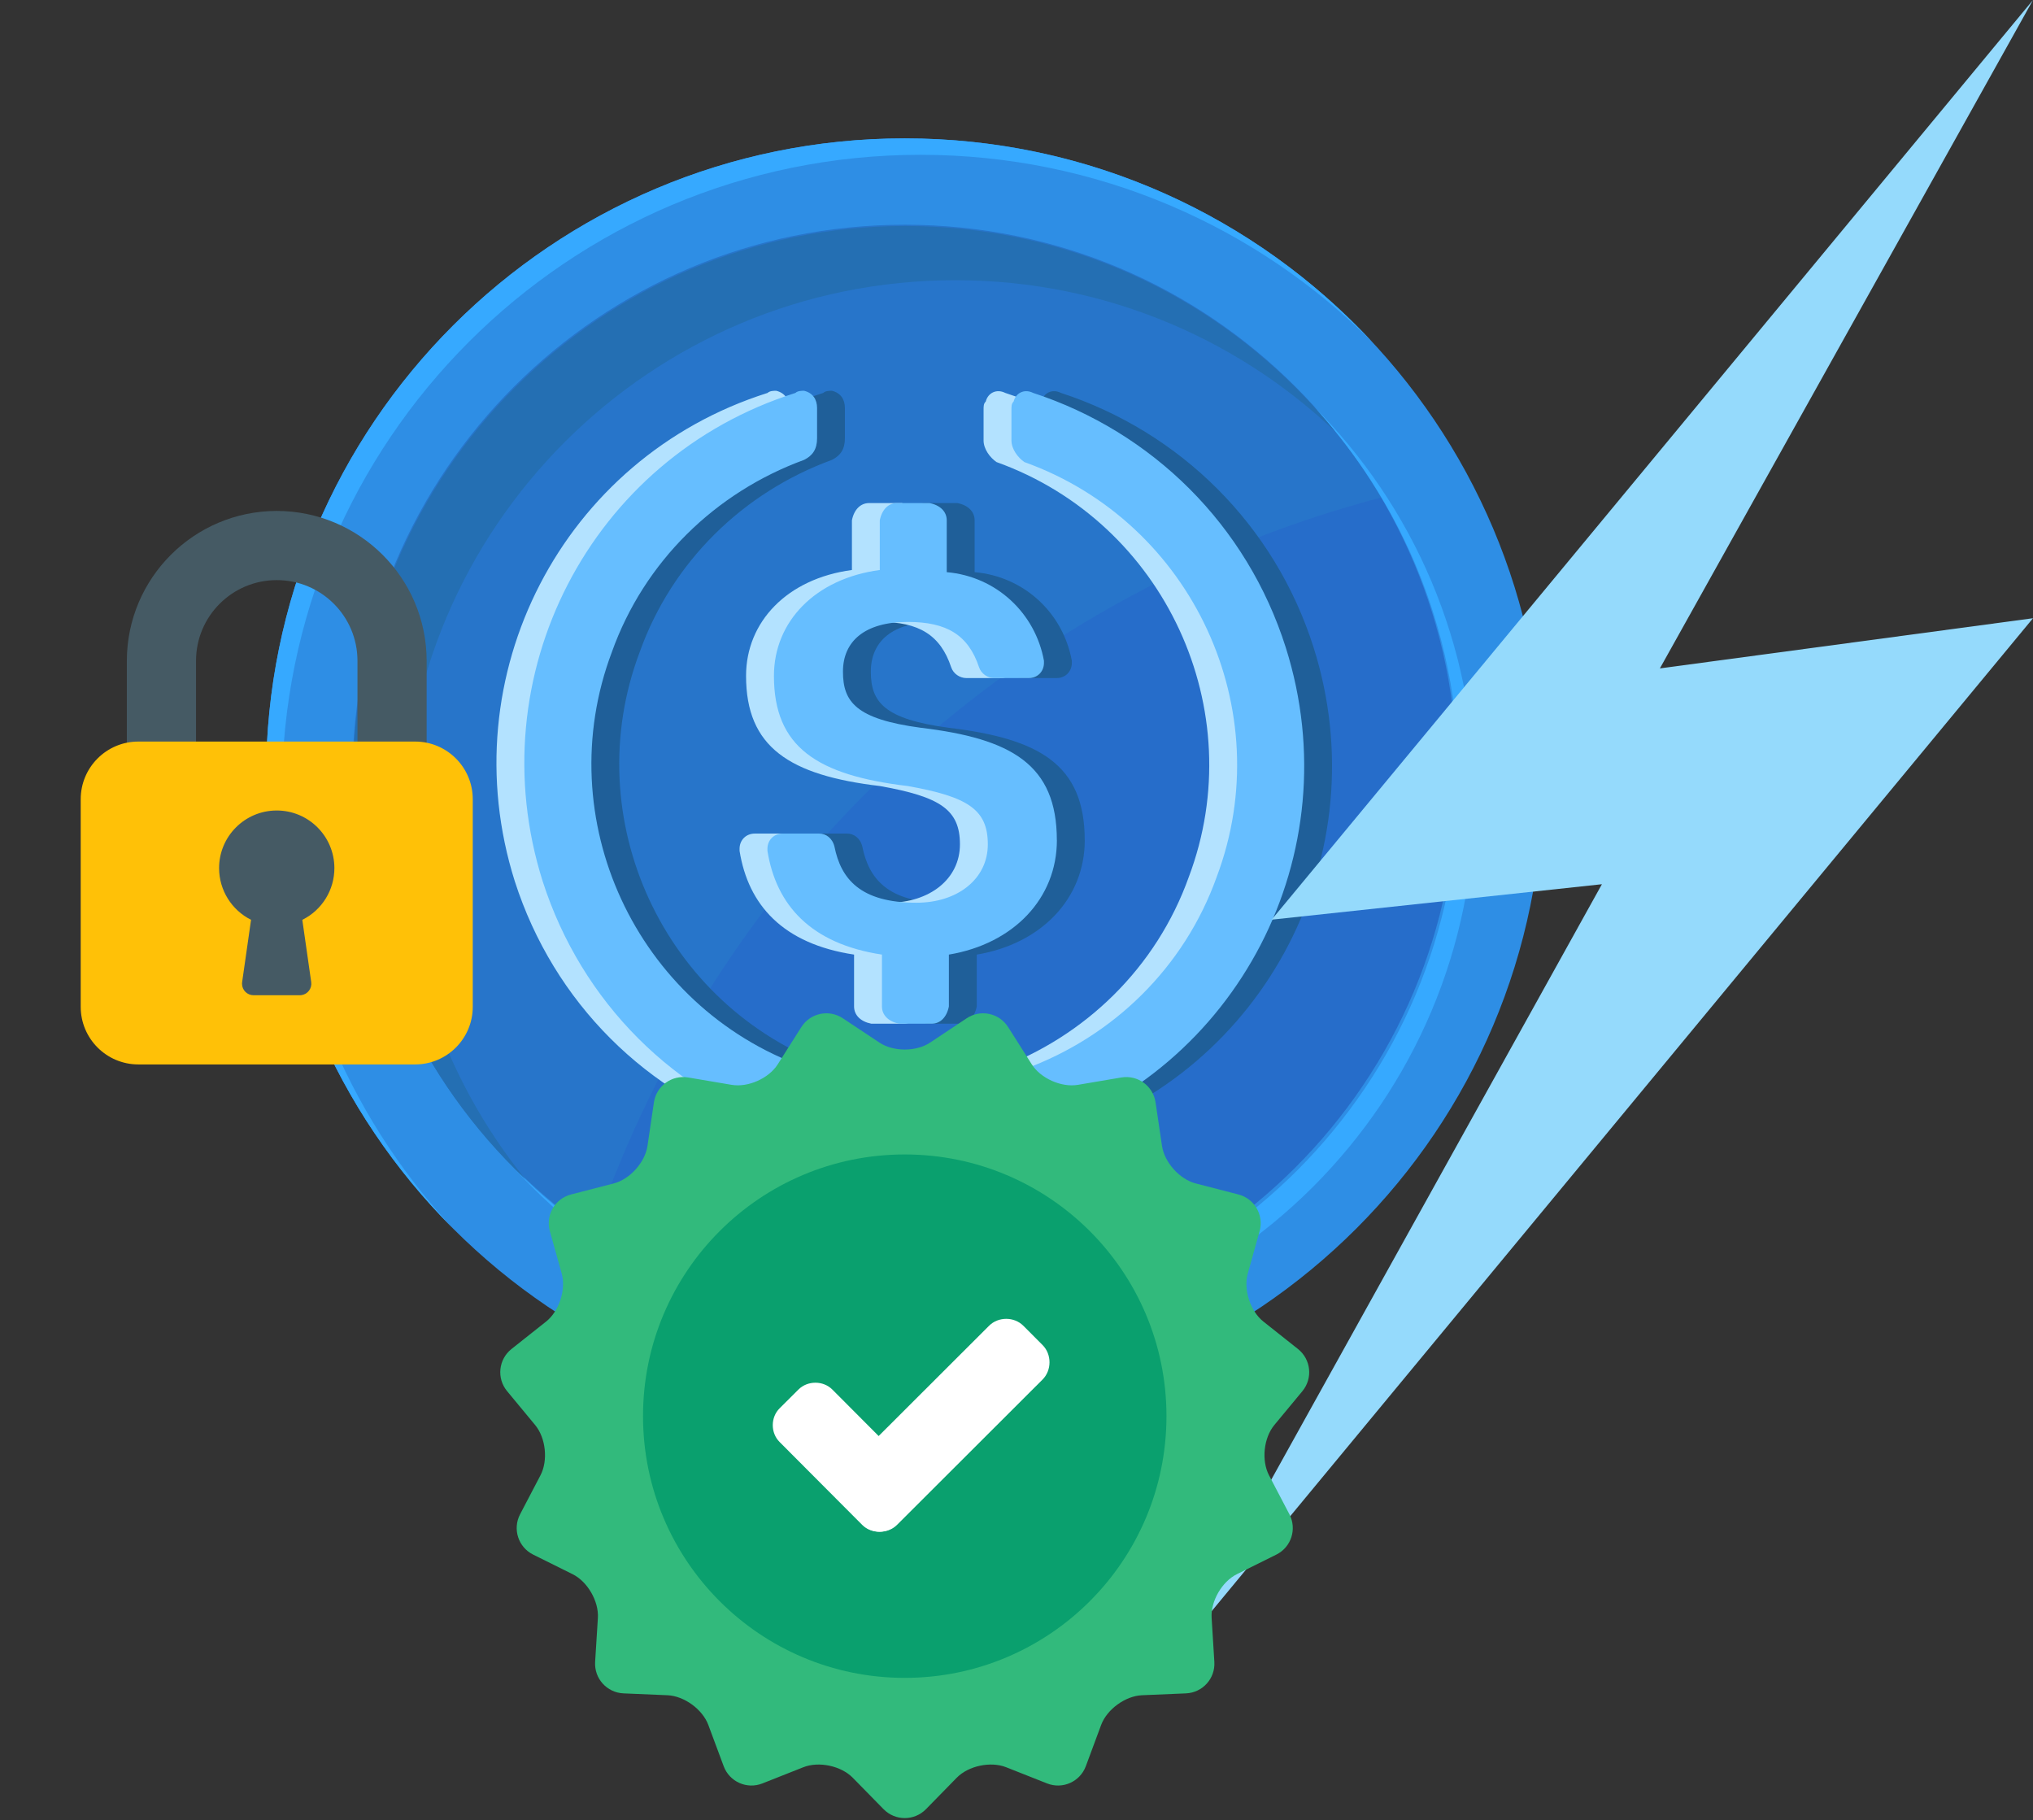
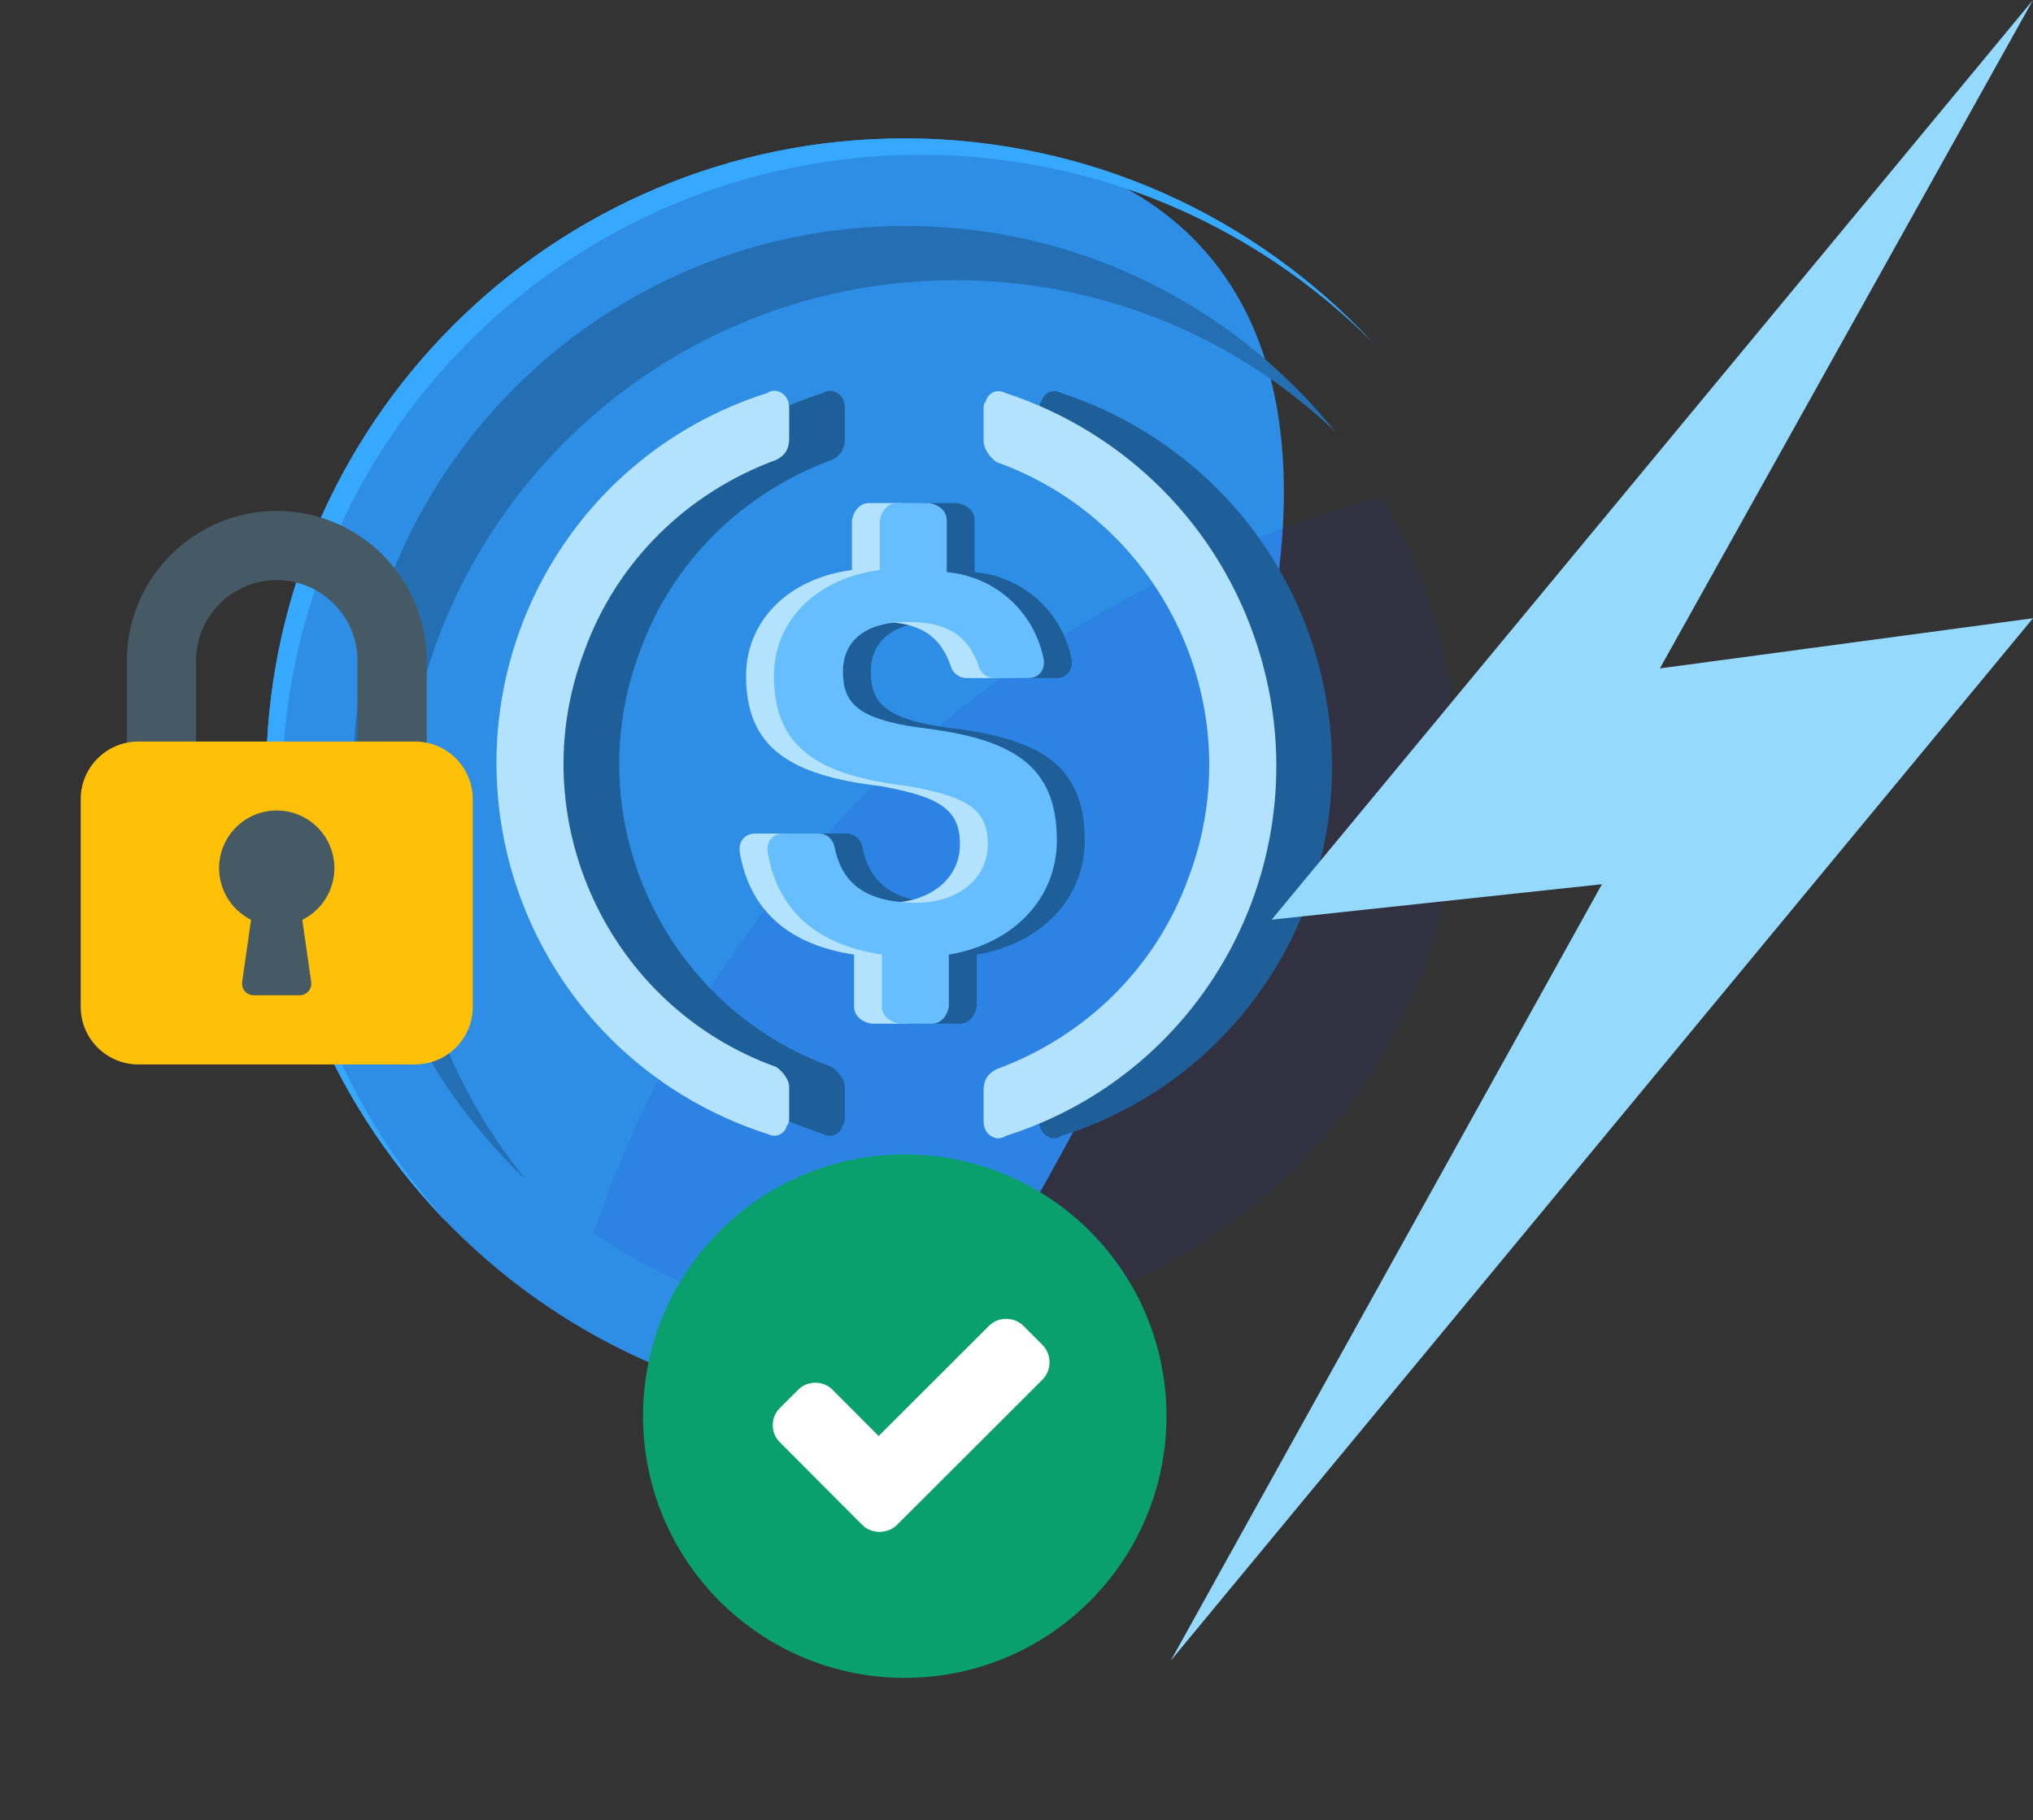
<svg xmlns="http://www.w3.org/2000/svg" width="191" height="171" viewBox="0 0 191 171" fill="none">
  <rect x="0" y="0" width="191" height="171" fill="#333333" stroke="none" />
  <g clip-path="url(#clip0_12816_38435)">
-     <path d="M84.997 13C51.862 13 24.998 39.864 24.998 72.999C24.998 106.133 51.862 132.997 84.997 132.997C118.131 132.997 144.995 106.133 144.995 72.999C144.995 39.864 118.134 13 84.997 13Z" fill="#2E8EE5" />
-     <path d="M84.996 21.112C88.523 21.112 92.044 21.468 95.463 22.167C98.791 22.847 102.063 23.864 105.192 25.186C108.266 26.486 111.23 28.095 114.003 29.968C116.752 31.825 119.337 33.957 121.689 36.309C124.038 38.658 126.173 41.245 128.03 43.995C129.903 46.768 131.512 49.732 132.812 52.806C134.136 55.934 135.151 59.207 135.831 62.535C136.53 65.954 136.885 69.475 136.885 73.001C136.885 76.528 136.53 80.049 135.831 83.468C135.151 86.796 134.133 90.068 132.812 93.197C131.512 96.271 129.903 99.235 128.03 102.008C126.173 104.757 124.041 107.342 121.689 109.694C119.34 112.043 116.752 114.178 114.003 116.035C111.23 117.908 108.266 119.517 105.192 120.817C102.063 122.141 98.791 123.156 95.463 123.836C92.044 124.535 88.523 124.89 84.996 124.89C81.47 124.89 77.949 124.535 74.53 123.836C71.202 123.156 67.929 122.138 64.801 120.817C61.727 119.517 58.763 117.908 55.99 116.035C53.24 114.178 50.656 112.046 48.304 109.694C45.955 107.345 43.82 104.757 41.963 102.008C40.09 99.235 38.481 96.271 37.181 93.197C35.857 90.068 34.842 86.796 34.162 83.468C33.463 80.049 33.107 76.528 33.107 73.001C33.107 69.475 33.463 65.954 34.162 62.535C34.842 59.207 35.859 55.934 37.181 52.806C38.481 49.732 40.09 46.768 41.963 43.995C43.82 41.245 45.952 38.661 48.304 36.309C50.653 33.96 53.24 31.825 55.99 29.968C58.763 28.095 61.727 26.486 64.801 25.186C67.929 23.862 71.202 22.847 74.53 22.167C77.949 21.468 81.47 21.112 84.996 21.112Z" fill="#2775CA" />
-     <path d="M132.996 53.067C134.319 56.196 135.334 59.468 136.015 62.796C136.713 66.215 137.069 69.736 137.069 73.263C137.069 76.789 136.713 80.31 136.015 83.729C135.334 87.057 134.317 90.329 132.996 93.458C131.696 96.532 130.087 99.496 128.214 102.269C126.356 105.018 124.224 107.603 121.872 109.955C119.523 112.304 116.936 114.439 114.186 116.296C111.413 118.169 108.45 119.778 105.376 121.078C102.247 122.402 98.974 123.417 95.647 124.097C92.228 124.796 88.706 125.151 85.18 125.151C81.653 125.151 78.132 124.796 74.713 124.097C71.386 123.417 68.113 122.399 64.984 121.078C61.91 119.778 58.946 118.169 56.173 116.296C53.44 114.449 50.868 112.33 48.529 109.994C49 110.504 49.481 111.007 49.973 111.498C52.322 113.848 54.91 115.982 57.659 117.84C60.432 119.713 63.396 121.322 66.47 122.622C69.599 123.945 72.871 124.96 76.199 125.641C79.618 126.339 83.139 126.695 86.666 126.695C90.192 126.695 93.713 126.339 97.132 125.641C100.46 124.96 103.733 123.943 106.862 122.622C109.935 121.322 112.899 119.713 115.672 117.84C118.422 115.982 121.006 113.85 123.358 111.498C125.707 109.149 127.842 106.562 129.7 103.812C131.573 101.039 133.181 98.076 134.482 95.002C135.805 91.873 136.82 88.6 137.501 85.273C138.199 81.853 138.555 78.332 138.555 74.806C138.555 71.279 138.199 67.758 137.501 64.339C136.82 61.012 135.803 57.739 134.482 54.61C133.181 51.536 131.573 48.572 129.7 45.799C127.842 43.05 125.71 40.465 123.358 38.114C123.345 38.1 123.332 38.087 123.319 38.074C125.106 40.008 126.746 42.079 128.216 44.256C130.089 47.029 131.698 49.993 132.998 53.067H132.996Z" fill="#36A9FF" />
+     <path d="M84.997 13C51.862 13 24.998 39.864 24.998 72.999C24.998 106.133 51.862 132.997 84.997 132.997C144.995 39.864 118.134 13 84.997 13Z" fill="#2E8EE5" />
    <path d="M86.48 14.543C103.092 14.543 118.129 21.295 128.993 32.204C118.037 20.393 102.38 13 84.997 13C51.862 13 24.998 39.864 24.998 72.999C24.998 89.522 31.677 104.485 42.484 115.337C32.553 104.634 26.481 90.296 26.481 74.542C26.481 41.405 53.343 14.543 86.48 14.543Z" fill="#36A9FF" />
    <path d="M41.941 98.409C40.618 95.28 39.603 92.007 38.923 88.68C38.224 85.26 37.868 81.739 37.868 78.213C37.868 74.686 38.224 71.165 38.923 67.746C39.603 64.418 40.62 61.146 41.941 58.017C43.242 54.943 44.85 51.979 46.724 49.206C48.581 46.457 50.713 43.872 53.065 41.52C55.414 39.171 58.001 37.036 60.751 35.179C63.524 33.306 66.488 31.697 69.562 30.397C72.69 29.073 75.963 28.058 79.291 27.378C82.71 26.68 86.231 26.324 89.757 26.324C93.284 26.324 96.805 26.68 100.224 27.378C103.552 28.058 106.824 29.076 109.953 30.397C113.027 31.697 115.991 33.306 118.764 35.179C121.126 36.775 123.371 38.577 125.445 40.545C124.284 39.108 123.049 37.732 121.744 36.427C119.394 34.078 116.807 31.943 114.058 30.086C111.285 28.213 108.321 26.604 105.247 25.304C102.118 23.98 98.845 22.965 95.518 22.285C92.099 21.586 88.578 21.23 85.051 21.23C81.525 21.23 78.004 21.586 74.584 22.285C71.257 22.965 67.984 23.983 64.855 25.304C61.782 26.604 58.818 28.213 56.044 30.086C53.295 31.943 50.711 34.075 48.359 36.427C46.009 38.776 43.875 41.364 42.017 44.113C40.144 46.886 38.535 49.85 37.235 52.924C35.912 56.053 34.897 59.325 34.216 62.653C33.518 66.072 33.162 69.593 33.162 73.12C33.162 76.646 33.518 80.167 34.216 83.586C34.897 86.914 35.914 90.186 37.235 93.315C38.535 96.389 40.144 99.353 42.017 102.126C43.875 104.875 46.007 107.46 48.359 109.812C48.688 110.142 49.023 110.466 49.363 110.788C48.432 109.634 47.55 108.444 46.724 107.219C44.85 104.446 43.242 101.482 41.941 98.409Z" fill="#246FB3" />
    <g opacity="0.1">
      <path d="M64.801 120.812C67.93 122.136 71.203 123.151 74.531 123.831C77.95 124.53 81.471 124.885 84.997 124.885C88.524 124.885 92.045 124.53 95.464 123.831C98.791 123.151 102.064 122.133 105.193 120.812C108.267 119.512 111.231 117.903 114.004 116.03C116.753 114.173 119.338 112.041 121.69 109.689C124.039 107.34 126.174 104.752 128.031 102.003C129.904 99.23 131.513 96.266 132.813 93.192C134.137 90.063 135.152 86.791 135.832 83.463C136.53 80.044 136.886 76.523 136.886 72.996C136.886 69.47 136.53 65.949 135.832 62.53C135.152 59.202 134.134 55.929 132.813 52.801C131.934 50.724 130.914 48.693 129.765 46.739C120.484 49.175 102.608 55.197 85.499 70.582C66.709 87.481 58.853 106.675 55.758 115.86C55.813 115.899 55.897 115.957 55.998 116.025C58.772 117.898 61.735 119.507 64.809 120.807L64.801 120.812Z" fill="#2323CC" />
    </g>
    <path d="M101.909 78.927C101.909 71.824 97.648 69.389 89.122 68.371C83.032 67.558 81.815 65.936 81.815 63.095C81.815 60.254 83.848 58.428 87.906 58.428C91.56 58.428 93.59 59.647 94.603 62.689C94.807 63.299 95.416 63.702 96.026 63.702H99.275C100.088 63.702 100.698 63.092 100.698 62.278V62.074C99.884 57.606 96.23 54.158 91.565 53.753V48.882C91.565 48.068 90.956 47.459 89.943 47.26H86.898C86.085 47.26 85.475 47.869 85.276 48.882V53.549C79.186 54.362 75.33 58.42 75.33 63.495C75.33 70.192 79.388 72.834 87.913 73.847C93.598 74.859 95.424 76.078 95.424 79.327C95.424 82.576 92.583 84.808 88.727 84.808C83.45 84.808 81.624 82.576 81.015 79.531C80.811 78.718 80.201 78.312 79.592 78.312H76.144C75.33 78.312 74.721 78.922 74.721 79.735V79.939C75.534 85.014 78.778 88.669 85.478 89.681V94.552C85.478 95.366 86.087 95.975 87.1 96.174H90.145C90.958 96.174 91.568 95.565 91.767 94.552V89.681C97.852 88.664 101.914 84.4 101.914 78.922L101.909 78.927Z" fill="#1F5F99" />
    <path d="M78.16 100.239C62.328 94.554 54.207 76.896 60.096 61.268C63.141 52.742 69.838 46.249 78.16 43.204C78.973 42.798 79.379 42.191 79.379 41.174V38.333C79.379 37.519 78.973 36.91 78.16 36.711C77.956 36.711 77.55 36.711 77.346 36.915C58.066 43.005 47.508 63.504 53.598 82.79C57.252 94.154 65.98 102.883 77.346 106.538C78.16 106.944 78.968 106.538 79.172 105.724C79.376 105.52 79.376 105.319 79.376 104.911V102.07C79.376 101.455 78.767 100.647 78.157 100.239H78.16ZM99.671 36.91C98.858 36.504 98.049 36.91 97.845 37.723C97.641 37.927 97.641 38.129 97.641 38.537V41.378C97.641 42.191 98.251 43 98.86 43.411C114.693 49.095 122.813 66.753 116.924 82.382C113.879 90.907 107.182 97.4 98.86 100.445C98.047 100.851 97.641 101.458 97.641 102.475V105.316C97.641 106.13 98.047 106.739 98.86 106.938C99.064 106.938 99.47 106.938 99.674 106.734C118.954 100.644 129.512 80.145 123.422 60.859C119.768 49.294 110.839 40.564 99.674 36.912L99.671 36.91Z" fill="#1F5F99" />
    <path d="M96.671 78.927C96.671 71.824 92.409 69.389 83.884 68.371C77.794 67.558 76.577 65.936 76.577 63.095C76.577 60.254 78.61 58.428 82.667 58.428C86.322 58.428 88.352 59.647 89.364 62.689C89.568 63.299 90.178 63.702 90.787 63.702H94.037C94.85 63.702 95.46 63.092 95.46 62.278V62.074C94.646 57.606 90.991 54.158 86.327 53.753V48.882C86.327 48.068 85.718 47.459 84.705 47.26H81.66C80.847 47.26 80.237 47.869 80.038 48.882V53.549C73.948 54.362 70.092 58.42 70.092 63.495C70.092 70.192 74.149 72.834 82.675 73.847C88.36 74.859 90.186 76.078 90.186 79.327C90.186 82.576 87.345 84.808 83.489 84.808C78.212 84.808 76.386 82.576 75.777 79.531C75.573 78.718 74.963 78.312 74.353 78.312H70.906C70.092 78.312 69.482 78.922 69.482 79.735V79.939C70.296 85.014 73.54 88.669 80.24 89.681V94.552C80.24 95.366 80.849 95.975 81.862 96.174H84.906C85.72 96.174 86.33 95.565 86.528 94.552V89.681C92.613 88.664 96.676 84.4 96.676 78.922L96.671 78.927Z" fill="#B3E2FF" />
    <path d="M72.925 100.239C57.093 94.554 48.973 76.896 54.862 61.268C57.907 52.742 64.604 46.249 72.925 43.204C73.739 42.798 74.144 42.191 74.144 41.174V38.333C74.144 37.519 73.739 36.91 72.925 36.711C72.721 36.711 72.316 36.711 72.112 36.915C52.832 43.005 42.273 63.504 48.364 82.79C52.018 94.154 60.745 102.883 72.112 106.538C72.925 106.944 73.734 106.538 73.938 105.724C74.142 105.52 74.142 105.319 74.142 104.911V102.07C74.142 101.455 73.532 100.647 72.923 100.239H72.925ZM94.437 36.91C93.623 36.504 92.815 36.91 92.611 37.723C92.407 37.927 92.407 38.129 92.407 38.537V41.378C92.407 42.191 93.016 43 93.626 43.411C109.458 49.095 117.578 66.753 111.69 82.382C108.645 90.907 101.948 97.4 93.626 100.445C92.812 100.851 92.407 101.458 92.407 102.475V105.316C92.407 106.13 92.812 106.739 93.626 106.938C93.83 106.938 94.236 106.938 94.44 106.734C113.72 100.644 124.278 80.145 118.188 60.859C114.533 49.294 105.605 40.564 94.44 36.912L94.437 36.91Z" fill="#B3E2FF" />
    <path d="M99.29 78.927C99.29 71.824 95.028 69.389 86.503 68.371C80.413 67.558 79.196 65.936 79.196 63.095C79.196 60.254 81.229 58.428 85.286 58.428C88.941 58.428 90.971 59.647 91.983 62.689C92.188 63.299 92.797 63.702 93.406 63.702H96.656C97.469 63.702 98.079 63.092 98.079 62.278V62.074C97.265 57.606 93.611 54.158 88.946 53.753V48.882C88.946 48.068 88.337 47.459 87.324 47.26H84.279C83.466 47.26 82.856 47.869 82.657 48.882V53.549C76.567 54.362 72.711 58.42 72.711 63.495C72.711 70.192 76.769 72.834 85.294 73.847C90.979 74.859 92.805 76.078 92.805 79.327C92.805 82.576 89.964 84.808 86.108 84.808C80.831 84.808 79.005 82.576 78.396 79.531C78.192 78.718 77.582 78.312 76.973 78.312H73.525C72.711 78.312 72.102 78.922 72.102 79.735V79.939C72.915 85.014 76.159 88.669 82.859 89.681V94.552C82.859 95.366 83.468 95.975 84.481 96.174H87.526C88.339 96.174 88.949 95.565 89.148 94.552V89.681C95.233 88.664 99.295 84.4 99.295 78.922L99.29 78.927Z" fill="#66BEFF" />
-     <path d="M75.544 100.239C59.712 94.554 51.592 76.896 57.481 61.268C60.526 52.742 67.223 46.249 75.544 43.204C76.358 42.798 76.764 42.191 76.764 41.174V38.333C76.764 37.519 76.358 36.91 75.544 36.711C75.341 36.711 74.935 36.711 74.731 36.915C55.451 43.005 44.892 63.504 50.983 82.79C54.637 94.154 63.364 102.883 74.731 106.538C75.544 106.944 76.353 106.538 76.557 105.724C76.761 105.52 76.761 105.319 76.761 104.911V102.07C76.761 101.455 76.151 100.647 75.542 100.239H75.544ZM97.056 36.91C96.243 36.504 95.434 36.91 95.23 37.723C95.026 37.927 95.026 38.129 95.026 38.537V41.378C95.026 42.191 95.636 43 96.245 43.411C112.077 49.095 120.198 66.753 114.309 82.382C111.264 90.907 104.567 97.4 96.245 100.445C95.432 100.851 95.026 101.458 95.026 102.475V105.316C95.026 106.13 95.432 106.739 96.245 106.938C96.449 106.938 96.855 106.938 97.059 106.734C116.339 100.644 126.897 80.145 120.807 60.859C117.153 49.294 108.224 40.564 97.059 36.912L97.056 36.91Z" fill="#66BEFF" />
  </g>
  <g clip-path="url(#clip1_12816_38435)">
    <path d="M26.001 48C33.775 48.01 40.074 54.309 40.084 62.083V70.75C40.084 71.348 39.599 71.833 39.001 71.833H34.667C34.069 71.833 33.584 71.348 33.584 70.75V62.083C33.584 57.895 30.189 54.5 26.001 54.5C21.812 54.5 18.417 57.895 18.417 62.083V70.75C18.417 71.348 17.932 71.833 17.334 71.833H13.001C12.402 71.833 11.917 71.348 11.917 70.75V62.083C11.927 54.309 18.227 48.01 26.001 48Z" fill="#455A64" />
    <path d="M38.999 69.667H12.999C10.008 69.667 7.583 72.092 7.583 75.084V94.584C7.583 97.575 10.008 100 12.999 100H38.999C41.991 100 44.416 97.575 44.416 94.584V75.084C44.416 72.092 41.991 69.667 38.999 69.667Z" fill="#FFC107" />
    <path d="M20.583 81.583C20.57 78.592 22.985 76.156 25.977 76.144C28.968 76.131 31.403 78.546 31.416 81.537C31.425 83.605 30.255 85.498 28.402 86.415L29.239 92.265C29.322 92.857 28.91 93.405 28.318 93.489C28.267 93.496 28.217 93.5 28.166 93.5H23.833C23.234 93.506 22.744 93.026 22.738 92.427C22.738 92.372 22.741 92.317 22.749 92.263L23.586 86.413C21.755 85.496 20.595 83.63 20.583 81.583Z" fill="#455A64" />
  </g>
  <path d="M191 0L119.472 86.4L150.5 83.07L110 156L191 58.08L155.946 62.794L191 0Z" fill="#95DAFC" />
  <g clip-path="url(#clip2_12816_38435)">
-     <path d="M82.631 97.953C83.936 98.818 86.071 98.818 87.374 97.953L90.82 95.664C92.124 94.797 93.876 95.171 94.715 96.493L96.932 99.989C97.77 101.311 99.72 102.179 101.263 101.918L105.343 101.226C106.887 100.965 108.338 102.018 108.565 103.567L109.17 107.654C109.399 109.203 110.826 110.791 112.343 111.182L116.346 112.215C117.864 112.607 118.759 114.162 118.338 115.67L117.229 119.643C116.808 121.151 117.467 123.182 118.694 124.155L121.943 126.733C123.17 127.707 123.356 129.489 122.358 130.697L119.72 133.881C118.722 135.087 118.499 137.21 119.223 138.598L121.139 142.261C121.864 143.649 121.311 145.355 119.909 146.051L116.203 147.89C114.8 148.587 113.734 150.436 113.832 151.999L114.088 156.124C114.187 157.686 112.986 159.02 111.42 159.087L107.289 159.262C105.725 159.329 103.999 160.584 103.452 162.053L102.015 165.925C101.468 167.393 99.83 168.124 98.374 167.548L94.525 166.026C93.07 165.45 90.982 165.893 89.886 167.012L86.996 169.965C85.899 171.083 84.107 171.083 83.01 169.966L80.114 167.012C79.018 165.894 76.93 165.45 75.474 166.026L71.627 167.548C70.171 168.124 68.533 167.394 67.988 165.925L66.547 162.053C66.001 160.585 64.275 159.329 62.71 159.262L58.58 159.087C57.015 159.02 55.815 157.686 55.913 156.125L56.171 151.999C56.268 150.437 55.201 148.587 53.798 147.891L50.093 146.051C48.691 145.355 48.137 143.65 48.862 142.261L50.778 138.598C51.503 137.211 51.28 135.088 50.281 133.883L47.642 130.694C46.644 129.489 46.831 127.706 48.057 126.732L51.307 124.155C52.534 123.181 53.193 121.151 52.772 119.643L51.661 115.668C51.24 114.16 52.136 112.606 53.652 112.216L57.658 111.181C59.174 110.791 60.602 109.203 60.831 107.654L61.435 103.567C61.665 102.018 63.115 100.965 64.658 101.226L68.738 101.917C70.282 102.179 72.231 101.311 73.069 99.989L75.284 96.493C76.122 95.171 77.876 94.797 79.181 95.663L82.631 97.953Z" fill="#32BA7C" />
    <path d="M109.589 133.042C109.589 146.622 98.579 157.631 85 157.631C71.422 157.631 60.412 146.622 60.412 133.042C60.412 119.466 71.421 108.457 85 108.457C98.579 108.457 109.589 119.466 109.589 133.042Z" fill="#0AA06E" />
    <path d="M85.96 138.332C86.816 139.184 86.816 140.645 85.96 141.497L84.187 143.262C83.331 144.114 81.864 144.114 81.008 143.262L73.243 135.471C72.388 134.619 72.388 133.158 73.243 132.306L75.016 130.54C75.872 129.688 77.34 129.688 78.195 130.54L85.96 138.332Z" fill="white" />
    <path d="M92.918 124.556C93.788 123.683 95.279 123.683 96.148 124.556L97.949 126.362C98.819 127.235 98.819 128.73 97.949 129.602L84.285 143.247C83.415 144.119 81.924 144.119 81.055 143.247L79.254 141.44C78.384 140.568 78.384 139.073 79.254 138.2L92.918 124.556Z" fill="white" />
  </g>
  <defs>
    <clipPath id="clip0_12816_38435">
      <rect width="120" height="120" fill="white" transform="translate(25 13)" />
    </clipPath>
    <clipPath id="clip1_12816_38435">
      <rect width="52" height="52" fill="white" transform="matrix(-1 0 0 1 52 48)" />
    </clipPath>
    <clipPath id="clip2_12816_38435">
      <rect width="76" height="76" fill="white" transform="translate(47 95)" />
    </clipPath>
  </defs>
</svg>